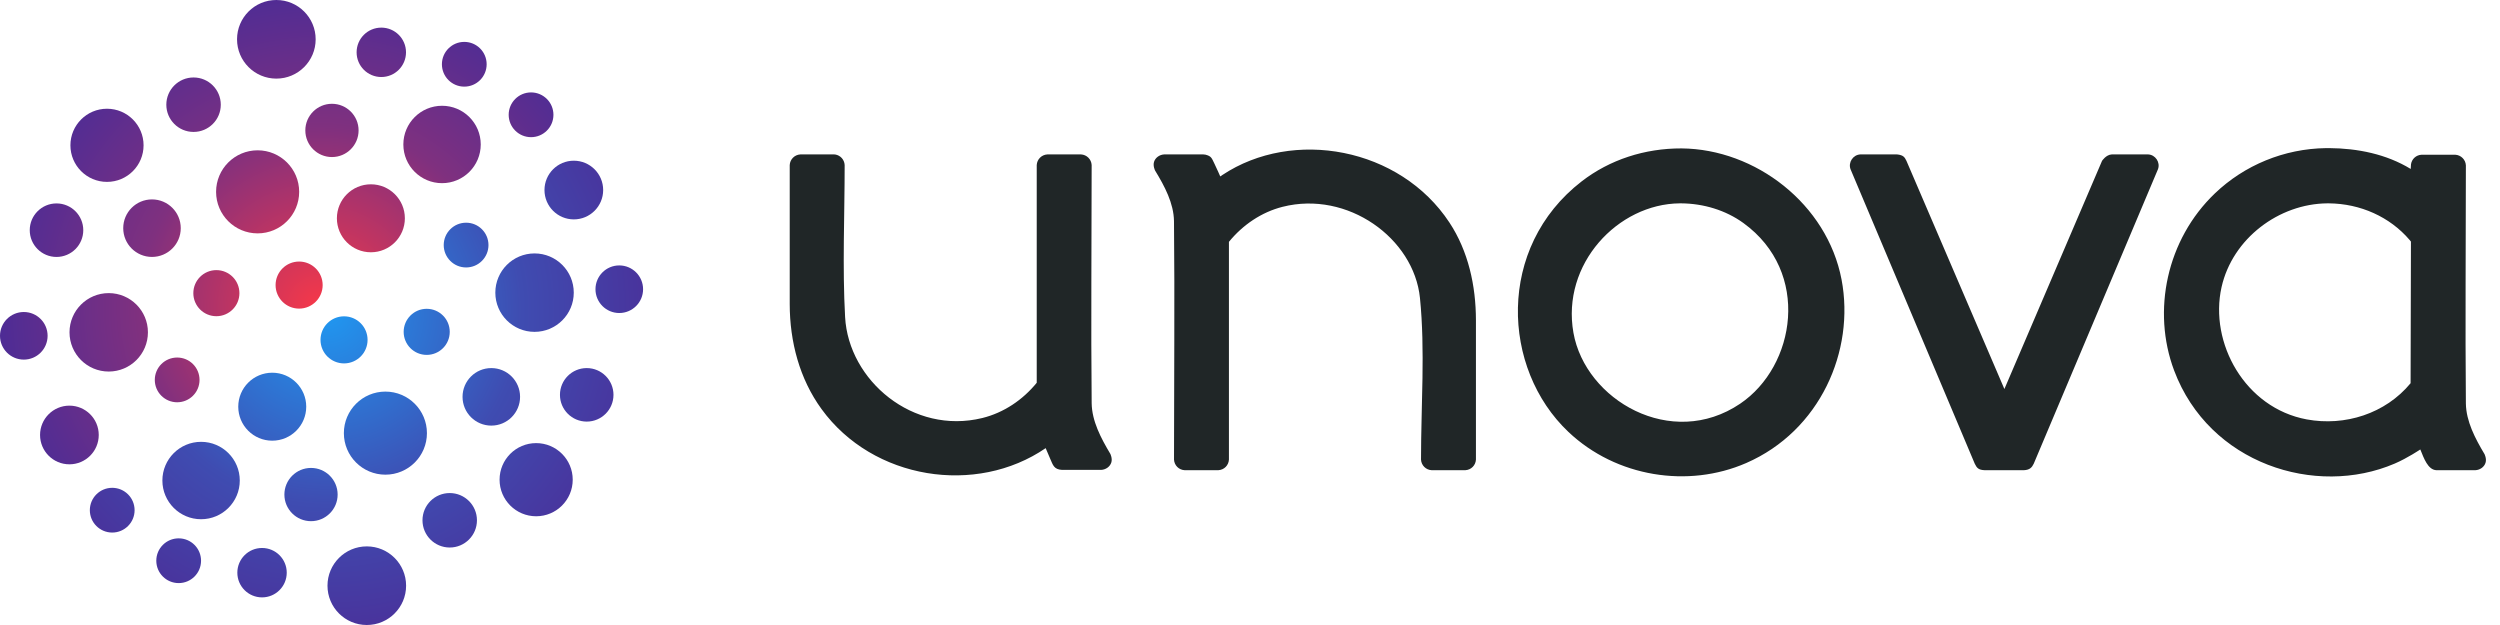
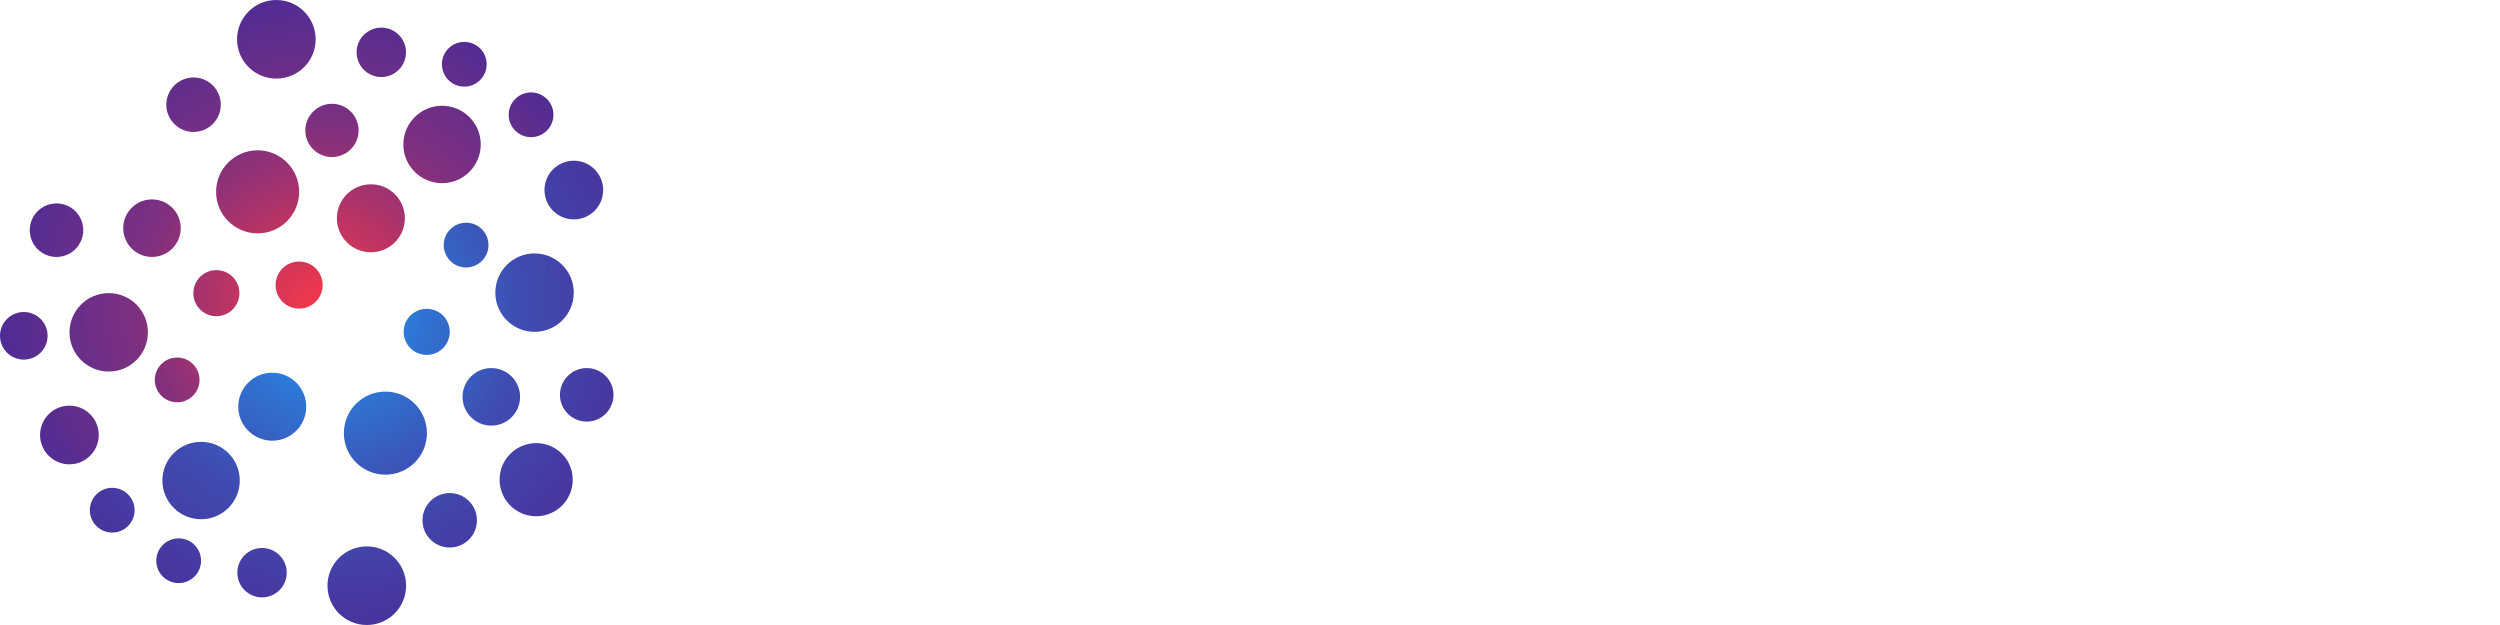
<svg xmlns="http://www.w3.org/2000/svg" width="168" height="42" viewBox="0 0 168 42" fill="none">
  <g clip-path="url(#clip0_1839_1229)">
-     <path d="M7.19 12.223C8.548 12.223 9.648 11.122 9.648 9.765C9.648 8.407 8.548 7.307 7.19 7.307C5.833 7.307 4.732 8.407 4.732 9.765C4.732 11.122 5.833 12.223 7.19 12.223Z" fill="url(#paint0_radial_1839_1229)" />
    <path d="M18.57 5.283C20.029 5.283 21.212 4.1 21.212 2.641C21.212 1.183 20.029 0 18.57 0C17.111 0 15.929 1.183 15.929 2.641C15.929 4.1 17.111 5.283 18.57 5.283Z" fill="url(#paint1_radial_1839_1229)" />
    <path d="M3.797 17.267C4.791 17.267 5.596 16.462 5.596 15.468C5.596 14.475 4.791 13.67 3.797 13.67C2.804 13.67 1.999 14.475 1.999 15.468C1.999 16.462 2.804 17.267 3.797 17.267Z" fill="url(#paint2_radial_1839_1229)" />
    <path d="M7.306 24.968C8.762 24.968 9.941 23.788 9.941 22.332C9.941 20.877 8.762 19.697 7.306 19.697C5.851 19.697 4.671 20.877 4.671 22.332C4.671 23.788 5.851 24.968 7.306 24.968Z" fill="url(#paint3_radial_1839_1229)" />
    <path d="M10.214 17.266C11.281 17.266 12.147 16.4 12.147 15.333C12.147 14.265 11.281 13.4 10.214 13.4C9.146 13.4 8.281 14.265 8.281 15.333C8.281 16.4 9.146 17.266 10.214 17.266Z" fill="url(#paint4_radial_1839_1229)" />
    <path d="M24.923 16.953C26.184 16.953 27.207 15.931 27.207 14.669C27.207 13.408 26.184 12.385 24.923 12.385C23.661 12.385 22.639 13.408 22.639 14.669C22.639 15.931 23.661 16.953 24.923 16.953Z" fill="url(#paint5_radial_1839_1229)" />
    <path d="M22.307 10.554C23.296 10.554 24.097 9.753 24.097 8.764C24.097 7.776 23.296 6.975 22.307 6.975C21.319 6.975 20.518 7.776 20.518 8.764C20.518 9.753 21.319 10.554 22.307 10.554Z" fill="url(#paint6_radial_1839_1229)" />
    <path d="M17.313 15.683C18.854 15.683 20.104 14.434 20.104 12.892C20.104 11.351 18.854 10.101 17.313 10.101C15.771 10.101 14.521 11.351 14.521 12.892C14.521 14.434 15.771 15.683 17.313 15.683Z" fill="url(#paint7_radial_1839_1229)" />
    <path d="M35.687 9.218C36.517 9.218 37.191 8.545 37.191 7.714C37.191 6.884 36.517 6.21 35.687 6.21C34.856 6.21 34.183 6.884 34.183 7.714C34.183 8.545 34.856 9.218 35.687 9.218Z" fill="url(#paint8_radial_1839_1229)" />
    <path d="M31.2 5.822C32.03 5.822 32.703 5.149 32.703 4.318C32.703 3.488 32.03 2.815 31.2 2.815C30.369 2.815 29.696 3.488 29.696 4.318C29.696 5.149 30.369 5.822 31.2 5.822Z" fill="url(#paint9_radial_1839_1229)" />
    <path d="M11.906 27.033C12.736 27.033 13.409 26.36 13.409 25.53C13.409 24.699 12.736 24.026 11.906 24.026C11.075 24.026 10.402 24.699 10.402 25.53C10.402 26.36 11.075 27.033 11.906 27.033Z" fill="url(#paint10_radial_1839_1229)" />
    <path d="M29.706 12.309C31.142 12.309 32.306 11.145 32.306 9.708C32.306 8.272 31.142 7.108 29.706 7.108C28.27 7.108 27.105 8.272 27.105 9.708C27.105 11.145 28.27 12.309 29.706 12.309Z" fill="url(#paint11_radial_1839_1229)" />
    <path d="M20.101 20.739C20.974 20.739 21.683 20.031 21.683 19.158C21.683 18.284 20.974 17.576 20.101 17.576C19.227 17.576 18.519 18.284 18.519 19.158C18.519 20.031 19.227 20.739 20.101 20.739Z" fill="url(#paint12_radial_1839_1229)" />
    <path d="M14.54 21.249C15.395 21.249 16.089 20.556 16.089 19.701C16.089 18.845 15.395 18.152 14.54 18.152C13.685 18.152 12.992 18.845 12.992 19.701C12.992 20.556 13.685 21.249 14.54 21.249Z" fill="url(#paint13_radial_1839_1229)" />
    <path d="M4.664 31.202C5.753 31.202 6.636 30.32 6.636 29.23C6.636 28.142 5.753 27.259 4.664 27.259C3.575 27.259 2.692 28.142 2.692 29.23C2.692 30.32 3.575 31.202 4.664 31.202Z" fill="url(#paint14_radial_1839_1229)" />
    <path d="M25.624 5.176C26.54 5.176 27.284 4.432 27.284 3.516C27.284 2.599 26.54 1.856 25.624 1.856C24.707 1.856 23.964 2.599 23.964 3.516C23.964 4.432 24.707 5.176 25.624 5.176Z" fill="url(#paint15_radial_1839_1229)" />
    <path d="M13.007 8.866C14.018 8.866 14.837 8.047 14.837 7.036C14.837 6.025 14.018 5.206 13.007 5.206C11.996 5.206 11.177 6.025 11.177 7.036C11.177 8.047 11.996 8.866 13.007 8.866Z" fill="url(#paint16_radial_1839_1229)" />
    <path d="M1.6 24.166C2.483 24.166 3.199 23.45 3.199 22.566C3.199 21.683 2.483 20.967 1.6 20.967C0.716 20.967 0 21.683 0 22.566C0 23.45 0.716 24.166 1.6 24.166Z" fill="url(#paint17_radial_1839_1229)" />
    <path d="M36.029 34.693C37.387 34.693 38.487 33.593 38.487 32.235C38.487 30.878 37.387 29.777 36.029 29.777C34.672 29.777 33.571 30.878 33.571 32.235C33.571 33.593 34.672 34.693 36.029 34.693Z" fill="url(#paint18_radial_1839_1229)" />
    <path d="M24.648 42C26.107 42 27.29 40.817 27.29 39.358C27.29 37.9 26.107 36.717 24.648 36.717C23.189 36.717 22.007 37.9 22.007 39.358C22.007 40.817 23.189 42 24.648 42Z" fill="url(#paint19_radial_1839_1229)" />
    <path d="M39.428 28.331C40.421 28.331 41.226 27.526 41.226 26.533C41.226 25.54 40.421 24.735 39.428 24.735C38.435 24.735 37.629 25.54 37.629 26.533C37.629 27.526 38.435 28.331 39.428 28.331Z" fill="url(#paint20_radial_1839_1229)" />
    <path d="M35.921 22.301C37.377 22.301 38.557 21.121 38.557 19.666C38.557 18.21 37.377 17.03 35.921 17.03C34.466 17.03 33.286 18.21 33.286 19.666C33.286 21.121 34.466 22.301 35.921 22.301Z" fill="url(#paint21_radial_1839_1229)" />
    <path d="M33.016 28.601C34.084 28.601 34.949 27.735 34.949 26.668C34.949 25.6 34.084 24.735 33.016 24.735C31.948 24.735 31.083 25.6 31.083 26.668C31.083 27.735 31.948 28.601 33.016 28.601Z" fill="url(#paint22_radial_1839_1229)" />
    <path d="M18.295 29.614C19.556 29.614 20.579 28.591 20.579 27.33C20.579 26.068 19.556 25.046 18.295 25.046C17.033 25.046 16.011 26.068 16.011 27.33C16.011 28.591 17.033 29.614 18.295 29.614Z" fill="url(#paint23_radial_1839_1229)" />
-     <path d="M20.9 35.023C21.888 35.023 22.689 34.222 22.689 33.234C22.689 32.246 21.888 31.445 20.9 31.445C19.912 31.445 19.111 32.246 19.111 33.234C19.111 34.222 19.912 35.023 20.9 35.023Z" fill="url(#paint24_radial_1839_1229)" />
    <path d="M25.899 31.898C27.441 31.898 28.69 30.648 28.69 29.107C28.69 27.565 27.441 26.315 25.899 26.315C24.358 26.315 23.108 27.565 23.108 29.107C23.108 30.648 24.358 31.898 25.899 31.898Z" fill="url(#paint25_radial_1839_1229)" />
    <path d="M7.541 35.788C8.371 35.788 9.045 35.115 9.045 34.285C9.045 33.454 8.371 32.781 7.541 32.781C6.71 32.781 6.037 33.454 6.037 34.285C6.037 35.115 6.71 35.788 7.541 35.788Z" fill="url(#paint26_radial_1839_1229)" />
    <path d="M12.007 39.184C12.838 39.184 13.511 38.511 13.511 37.68C13.511 36.85 12.838 36.177 12.007 36.177C11.177 36.177 10.503 36.85 10.503 37.68C10.503 38.511 11.177 39.184 12.007 39.184Z" fill="url(#paint27_radial_1839_1229)" />
    <path d="M31.322 17.973C32.153 17.973 32.826 17.299 32.826 16.469C32.826 15.639 32.153 14.965 31.322 14.965C30.492 14.965 29.818 15.639 29.818 16.469C29.818 17.299 30.492 17.973 31.322 17.973Z" fill="url(#paint28_radial_1839_1229)" />
    <path d="M13.513 34.892C14.949 34.892 16.113 33.727 16.113 32.291C16.113 30.855 14.949 29.691 13.513 29.691C12.076 29.691 10.912 30.855 10.912 32.291C10.912 33.727 12.076 34.892 13.513 34.892Z" fill="url(#paint29_radial_1839_1229)" />
-     <path d="M23.119 24.421C23.993 24.421 24.701 23.713 24.701 22.839C24.701 21.965 23.993 21.257 23.119 21.257C22.246 21.257 21.538 21.965 21.538 22.839C21.538 23.713 22.246 24.421 23.119 24.421Z" fill="url(#paint30_radial_1839_1229)" />
    <path d="M28.674 23.849C29.53 23.849 30.223 23.156 30.223 22.301C30.223 21.446 29.53 20.752 28.674 20.752C27.819 20.752 27.126 21.446 27.126 22.301C27.126 23.156 27.819 23.849 28.674 23.849Z" fill="url(#paint31_radial_1839_1229)" />
    <path d="M38.561 14.743C39.65 14.743 40.533 13.86 40.533 12.771C40.533 11.682 39.65 10.799 38.561 10.799C37.472 10.799 36.589 11.682 36.589 12.771C36.589 13.86 37.472 14.743 38.561 14.743Z" fill="url(#paint32_radial_1839_1229)" />
    <path d="M17.609 40.144C18.526 40.144 19.269 39.401 19.269 38.484C19.269 37.567 18.526 36.824 17.609 36.824C16.692 36.824 15.949 37.567 15.949 38.484C15.949 39.401 16.692 40.144 17.609 40.144Z" fill="url(#paint33_radial_1839_1229)" />
    <path d="M30.221 36.793C31.232 36.793 32.051 35.974 32.051 34.963C32.051 33.952 31.232 33.133 30.221 33.133C29.21 33.133 28.391 33.952 28.391 34.963C28.391 35.974 29.21 36.793 30.221 36.793Z" fill="url(#paint34_radial_1839_1229)" />
-     <path d="M41.615 21.035C42.498 21.035 43.215 20.319 43.215 19.436C43.215 18.552 42.498 17.836 41.615 17.836C40.732 17.836 40.016 18.552 40.016 19.436C40.016 20.319 40.732 21.035 41.615 21.035Z" fill="url(#paint35_radial_1839_1229)" />
-     <path d="M166.348 31.597H163.72C163.155 31.568 162.887 30.802 162.645 30.203C162.645 30.203 161.79 30.781 160.924 31.153C155.611 33.433 148.455 31.166 146.102 24.899C144.598 20.892 145.596 16.1 148.84 12.997C150.823 11.1 153.492 9.993 156.3 9.954C156.369 9.953 156.437 9.953 156.506 9.953C158.432 9.965 160.369 10.357 162 11.354L162.019 11.037C162.075 10.682 162.363 10.417 162.729 10.398H164.993C165.375 10.418 165.687 10.723 165.707 11.111C165.707 16.446 165.658 21.782 165.707 27.117C165.726 28.31 166.325 29.456 166.96 30.518C166.96 30.518 167.115 30.824 167.028 31.098C166.938 31.387 166.653 31.581 166.348 31.597V31.597ZM113 9.973C117.965 10.014 122.785 13.707 123.753 18.789C124.664 23.573 122.311 28.953 117.343 31.117C113.449 32.813 108.619 32.071 105.398 29.025C100.898 24.77 100.553 16.619 106.288 12.188C108.179 10.727 110.529 9.966 113 9.973V9.973ZM74 31.577H71.372C70.816 31.548 70.757 31.239 70.577 30.838C70.448 30.549 70.269 30.115 70.269 30.115C65.608 33.311 58.666 32.252 55.206 27.488C53.733 25.462 53.072 22.971 53.069 20.432V11.091C53.089 10.709 53.394 10.398 53.783 10.377H56.047C56.072 10.379 56.097 10.38 56.122 10.381C56.476 10.438 56.741 10.725 56.761 11.091C56.761 14.5 56.604 17.933 56.791 21.309C57.026 25.566 61.351 29.236 66.015 28.09C67.448 27.737 68.729 26.875 69.668 25.723V11.091C69.688 10.709 69.993 10.398 70.382 10.377H72.646C73.028 10.398 73.339 10.703 73.359 11.091C73.359 16.426 73.306 21.762 73.36 27.097C73.378 28.294 73.977 29.434 74.613 30.498C74.613 30.498 74.767 30.804 74.681 31.078C74.59 31.367 74.306 31.561 74 31.577V31.577ZM136.01 31.597H133.361C132.959 31.578 132.844 31.452 132.704 31.161L124.354 11.368C124.19 10.915 124.519 10.403 125.011 10.377H127.458C127.481 10.379 127.504 10.38 127.527 10.381C127.904 10.436 127.987 10.55 128.113 10.809L134.695 26.142L141.257 10.81C141.257 10.81 141.522 10.396 141.913 10.377H144.36C144.841 10.402 145.185 10.905 145.017 11.368L136.667 31.161C136.544 31.417 136.396 31.579 136.01 31.597V31.597ZM81.871 31.597H79.606C79.226 31.578 78.914 31.279 78.893 30.884C78.893 25.542 78.947 20.2 78.892 14.858C78.874 13.665 78.269 12.521 77.623 11.463C77.623 11.463 77.465 11.156 77.55 10.88C77.639 10.59 77.925 10.394 78.231 10.377H80.86C80.86 10.377 80.926 10.38 81.003 10.392C81.406 10.496 81.419 10.608 81.618 11.016C81.784 11.358 82.001 11.857 82.001 11.857C82.047 11.825 82.093 11.794 82.14 11.762C86.893 8.604 94.076 9.904 97.403 14.957C98.665 16.873 99.18 19.184 99.183 21.523V30.884C99.163 31.265 98.864 31.577 98.469 31.597H96.205C95.823 31.578 95.512 31.272 95.492 30.884C95.492 27.255 95.779 23.552 95.421 20.022C95.014 16.008 90.558 12.79 86.188 13.898C84.774 14.256 83.513 15.113 82.584 16.252V30.884C82.564 31.265 82.265 31.577 81.871 31.597V31.597ZM112.882 13.665C108.721 13.699 104.916 17.739 105.735 22.362C106.535 26.882 112.316 30.25 116.937 27.13C120.669 24.61 121.707 18.285 117.159 14.989C115.958 14.119 114.471 13.677 112.978 13.665C112.946 13.665 112.914 13.665 112.882 13.665V13.665ZM156.393 13.665C153.153 13.691 150.025 16.018 149.288 19.296C148.448 23.036 150.859 27.415 155.013 28.184C157.57 28.657 160.296 27.805 161.992 25.752L162.015 16.233C161.985 16.196 161.954 16.159 161.924 16.123C160.597 14.569 158.613 13.684 156.498 13.665C156.463 13.665 156.428 13.665 156.393 13.665V13.665Z" fill="#202627" />
  </g>
  <defs>
    <radialGradient id="paint0_radial_1839_1229" cx="0" cy="0" r="1" gradientUnits="userSpaceOnUse" gradientTransform="translate(21.553 20.739) scale(21.894 21.894)">
      <stop stop-color="#F83848" />
      <stop offset="0.56" stop-color="#7F307F" />
      <stop offset="1" stop-color="#4C2C96" />
    </radialGradient>
    <radialGradient id="paint1_radial_1839_1229" cx="0" cy="0" r="1" gradientUnits="userSpaceOnUse" gradientTransform="translate(21.535 20.741) scale(21.894 21.894)">
      <stop stop-color="#F83848" />
      <stop offset="0.56" stop-color="#7F307F" />
      <stop offset="1" stop-color="#4C2C96" />
    </radialGradient>
    <radialGradient id="paint2_radial_1839_1229" cx="0" cy="0" r="1" gradientUnits="userSpaceOnUse" gradientTransform="translate(21.554 20.743) scale(21.894 21.894)">
      <stop stop-color="#F83848" />
      <stop offset="0.56" stop-color="#7F307F" />
      <stop offset="1" stop-color="#4C2C96" />
    </radialGradient>
    <radialGradient id="paint3_radial_1839_1229" cx="0" cy="0" r="1" gradientUnits="userSpaceOnUse" gradientTransform="translate(21.548 20.739) scale(21.894 21.894)">
      <stop stop-color="#F83848" />
      <stop offset="0.56" stop-color="#7F307F" />
      <stop offset="1" stop-color="#4C2C96" />
    </radialGradient>
    <radialGradient id="paint4_radial_1839_1229" cx="0" cy="0" r="1" gradientUnits="userSpaceOnUse" gradientTransform="translate(21.548 20.741) scale(21.894 21.894)">
      <stop stop-color="#F83848" />
      <stop offset="0.56" stop-color="#7F307F" />
      <stop offset="1" stop-color="#4C2C96" />
    </radialGradient>
    <radialGradient id="paint5_radial_1839_1229" cx="0" cy="0" r="1" gradientUnits="userSpaceOnUse" gradientTransform="translate(21.547 20.741) scale(21.894 21.894)">
      <stop stop-color="#F83848" />
      <stop offset="0.56" stop-color="#7F307F" />
      <stop offset="1" stop-color="#4C2C96" />
    </radialGradient>
    <radialGradient id="paint6_radial_1839_1229" cx="0" cy="0" r="1" gradientUnits="userSpaceOnUse" gradientTransform="translate(21.538 20.741) scale(21.894 21.894)">
      <stop stop-color="#F83848" />
      <stop offset="0.56" stop-color="#7F307F" />
      <stop offset="1" stop-color="#4C2C96" />
    </radialGradient>
    <radialGradient id="paint7_radial_1839_1229" cx="0" cy="0" r="1" gradientUnits="userSpaceOnUse" gradientTransform="translate(21.547 20.741) scale(21.894 21.894)">
      <stop stop-color="#F83848" />
      <stop offset="0.56" stop-color="#7F307F" />
      <stop offset="1" stop-color="#4C2C96" />
    </radialGradient>
    <radialGradient id="paint8_radial_1839_1229" cx="0" cy="0" r="1" gradientUnits="userSpaceOnUse" gradientTransform="translate(21.553 20.741) scale(21.894 21.894)">
      <stop stop-color="#F83848" />
      <stop offset="0.56" stop-color="#7F307F" />
      <stop offset="1" stop-color="#4C2C96" />
    </radialGradient>
    <radialGradient id="paint9_radial_1839_1229" cx="0" cy="0" r="1" gradientUnits="userSpaceOnUse" gradientTransform="translate(21.54 20.742) scale(21.894 21.894)">
      <stop stop-color="#F83848" />
      <stop offset="0.56" stop-color="#7F307F" />
      <stop offset="1" stop-color="#4C2C96" />
    </radialGradient>
    <radialGradient id="paint10_radial_1839_1229" cx="0" cy="0" r="1" gradientUnits="userSpaceOnUse" gradientTransform="translate(21.553 20.741) scale(21.894 21.894)">
      <stop stop-color="#F83848" />
      <stop offset="0.56" stop-color="#7F307F" />
      <stop offset="1" stop-color="#4C2C96" />
    </radialGradient>
    <radialGradient id="paint11_radial_1839_1229" cx="0" cy="0" r="1" gradientUnits="userSpaceOnUse" gradientTransform="translate(21.55 20.739) scale(21.894 21.894)">
      <stop stop-color="#F83848" />
      <stop offset="0.56" stop-color="#7F307F" />
      <stop offset="1" stop-color="#4C2C96" />
    </radialGradient>
    <radialGradient id="paint12_radial_1839_1229" cx="0" cy="0" r="1" gradientUnits="userSpaceOnUse" gradientTransform="translate(21.544 20.74) scale(21.894 21.894)">
      <stop stop-color="#F83848" />
      <stop offset="0.56" stop-color="#7F307F" />
      <stop offset="1" stop-color="#4C2C96" />
    </radialGradient>
    <radialGradient id="paint13_radial_1839_1229" cx="0" cy="0" r="1" gradientUnits="userSpaceOnUse" gradientTransform="translate(21.535 20.743) scale(21.894 21.894)">
      <stop stop-color="#F83848" />
      <stop offset="0.56" stop-color="#7F307F" />
      <stop offset="1" stop-color="#4C2C96" />
    </radialGradient>
    <radialGradient id="paint14_radial_1839_1229" cx="0" cy="0" r="1" gradientUnits="userSpaceOnUse" gradientTransform="translate(21.542 20.743) scale(21.894 21.894)">
      <stop stop-color="#F83848" />
      <stop offset="0.56" stop-color="#7F307F" />
      <stop offset="1" stop-color="#4C2C96" />
    </radialGradient>
    <radialGradient id="paint15_radial_1839_1229" cx="0" cy="0" r="1" gradientUnits="userSpaceOnUse" gradientTransform="translate(21.55 20.738) scale(21.894 21.894)">
      <stop stop-color="#F83848" />
      <stop offset="0.56" stop-color="#7F307F" />
      <stop offset="1" stop-color="#4C2C96" />
    </radialGradient>
    <radialGradient id="paint16_radial_1839_1229" cx="0" cy="0" r="1" gradientUnits="userSpaceOnUse" gradientTransform="translate(21.55 20.738) scale(21.894 21.894)">
      <stop stop-color="#F83848" />
      <stop offset="0.56" stop-color="#7F307F" />
      <stop offset="1" stop-color="#4C2C96" />
    </radialGradient>
    <radialGradient id="paint17_radial_1839_1229" cx="0" cy="0" r="1" gradientUnits="userSpaceOnUse" gradientTransform="translate(21.544 20.74) scale(21.894 21.894)">
      <stop stop-color="#F83848" />
      <stop offset="0.56" stop-color="#7F307F" />
      <stop offset="1" stop-color="#4C2C96" />
    </radialGradient>
    <radialGradient id="paint18_radial_1839_1229" cx="0" cy="0" r="1" gradientUnits="userSpaceOnUse" gradientTransform="translate(21.94 20.827) scale(23.855 23.855)">
      <stop stop-color="#1F99F2" />
      <stop offset="0.55" stop-color="#3F4CB1" />
      <stop offset="1" stop-color="#4C2C96" />
    </radialGradient>
    <radialGradient id="paint19_radial_1839_1229" cx="0" cy="0" r="1" gradientUnits="userSpaceOnUse" gradientTransform="translate(21.958 20.825) scale(23.855 23.855)">
      <stop stop-color="#1F99F2" />
      <stop offset="0.55" stop-color="#3F4CB1" />
      <stop offset="1" stop-color="#4C2C96" />
    </radialGradient>
    <radialGradient id="paint20_radial_1839_1229" cx="0" cy="0" r="1" gradientUnits="userSpaceOnUse" gradientTransform="translate(21.945 20.825) scale(23.855 23.855)">
      <stop stop-color="#1F99F2" />
      <stop offset="0.55" stop-color="#3F4CB1" />
      <stop offset="1" stop-color="#4C2C96" />
    </radialGradient>
    <radialGradient id="paint21_radial_1839_1229" cx="0" cy="0" r="1" gradientUnits="userSpaceOnUse" gradientTransform="translate(21.953 20.825) scale(23.855 23.855)">
      <stop stop-color="#1F99F2" />
      <stop offset="0.55" stop-color="#3F4CB1" />
      <stop offset="1" stop-color="#4C2C96" />
    </radialGradient>
    <radialGradient id="paint22_radial_1839_1229" cx="0" cy="0" r="1" gradientUnits="userSpaceOnUse" gradientTransform="translate(21.956 20.825) scale(23.855 23.855)">
      <stop stop-color="#1F99F2" />
      <stop offset="0.55" stop-color="#3F4CB1" />
      <stop offset="1" stop-color="#4C2C96" />
    </radialGradient>
    <radialGradient id="paint23_radial_1839_1229" cx="0" cy="0" r="1" gradientUnits="userSpaceOnUse" gradientTransform="translate(21.944 20.824) scale(23.855 23.855)">
      <stop stop-color="#1F99F2" />
      <stop offset="0.55" stop-color="#3F4CB1" />
      <stop offset="1" stop-color="#4C2C96" />
    </radialGradient>
    <radialGradient id="paint24_radial_1839_1229" cx="0" cy="0" r="1" gradientUnits="userSpaceOnUse" gradientTransform="translate(21.943 20.823) scale(23.855 23.855)">
      <stop stop-color="#1F99F2" />
      <stop offset="0.55" stop-color="#3F4CB1" />
      <stop offset="1" stop-color="#4C2C96" />
    </radialGradient>
    <radialGradient id="paint25_radial_1839_1229" cx="0" cy="0" r="1" gradientUnits="userSpaceOnUse" gradientTransform="translate(21.939 20.824) scale(23.855 23.855)">
      <stop stop-color="#1F99F2" />
      <stop offset="0.55" stop-color="#3F4CB1" />
      <stop offset="1" stop-color="#4C2C96" />
    </radialGradient>
    <radialGradient id="paint26_radial_1839_1229" cx="0" cy="0" r="1" gradientUnits="userSpaceOnUse" gradientTransform="translate(21.948 20.824) scale(23.855 23.855)">
      <stop stop-color="#1F99F2" />
      <stop offset="0.55" stop-color="#3F4CB1" />
      <stop offset="1" stop-color="#4C2C96" />
    </radialGradient>
    <radialGradient id="paint27_radial_1839_1229" cx="0" cy="0" r="1" gradientUnits="userSpaceOnUse" gradientTransform="translate(21.94 20.823) scale(23.855 23.855)">
      <stop stop-color="#1F99F2" />
      <stop offset="0.55" stop-color="#3F4CB1" />
      <stop offset="1" stop-color="#4C2C96" />
    </radialGradient>
    <radialGradient id="paint28_radial_1839_1229" cx="0" cy="0" r="1" gradientUnits="userSpaceOnUse" gradientTransform="translate(21.948 20.824) scale(23.855 23.855)">
      <stop stop-color="#1F99F2" />
      <stop offset="0.55" stop-color="#3F4CB1" />
      <stop offset="1" stop-color="#4C2C96" />
    </radialGradient>
    <radialGradient id="paint29_radial_1839_1229" cx="0" cy="0" r="1" gradientUnits="userSpaceOnUse" gradientTransform="translate(21.942 20.827) scale(23.855 23.855)">
      <stop stop-color="#1F99F2" />
      <stop offset="0.55" stop-color="#3F4CB1" />
      <stop offset="1" stop-color="#4C2C96" />
    </radialGradient>
    <radialGradient id="paint30_radial_1839_1229" cx="0" cy="0" r="1" gradientUnits="userSpaceOnUse" gradientTransform="translate(21.95 20.823) scale(23.855 23.855)">
      <stop stop-color="#1F99F2" />
      <stop offset="0.55" stop-color="#3F4CB1" />
      <stop offset="1" stop-color="#4C2C96" />
    </radialGradient>
    <radialGradient id="paint31_radial_1839_1229" cx="0" cy="0" r="1" gradientUnits="userSpaceOnUse" gradientTransform="translate(21.953 20.825) scale(23.855 23.855)">
      <stop stop-color="#1F99F2" />
      <stop offset="0.55" stop-color="#3F4CB1" />
      <stop offset="1" stop-color="#4C2C96" />
    </radialGradient>
    <radialGradient id="paint32_radial_1839_1229" cx="0" cy="0" r="1" gradientUnits="userSpaceOnUse" gradientTransform="translate(21.957 20.825) scale(23.855 23.855)">
      <stop stop-color="#1F99F2" />
      <stop offset="0.55" stop-color="#3F4CB1" />
      <stop offset="1" stop-color="#4C2C96" />
    </radialGradient>
    <radialGradient id="paint33_radial_1839_1229" cx="0" cy="0" r="1" gradientUnits="userSpaceOnUse" gradientTransform="translate(21.956 20.827) scale(23.855 23.855)">
      <stop stop-color="#1F99F2" />
      <stop offset="0.55" stop-color="#3F4CB1" />
      <stop offset="1" stop-color="#4C2C96" />
    </radialGradient>
    <radialGradient id="paint34_radial_1839_1229" cx="0" cy="0" r="1" gradientUnits="userSpaceOnUse" gradientTransform="translate(21.951 20.827) scale(23.855 23.855)">
      <stop stop-color="#1F99F2" />
      <stop offset="0.55" stop-color="#3F4CB1" />
      <stop offset="1" stop-color="#4C2C96" />
    </radialGradient>
    <radialGradient id="paint35_radial_1839_1229" cx="0" cy="0" r="1" gradientUnits="userSpaceOnUse" gradientTransform="translate(21.945 20.828) scale(23.855 23.855)">
      <stop stop-color="#1F99F2" />
      <stop offset="0.55" stop-color="#3F4CB1" />
      <stop offset="1" stop-color="#4C2C96" />
    </radialGradient>
    <clipPath id="clip0_1839_1229">
      <rect width="167.054" height="42" fill="white" />
    </clipPath>
  </defs>
</svg>